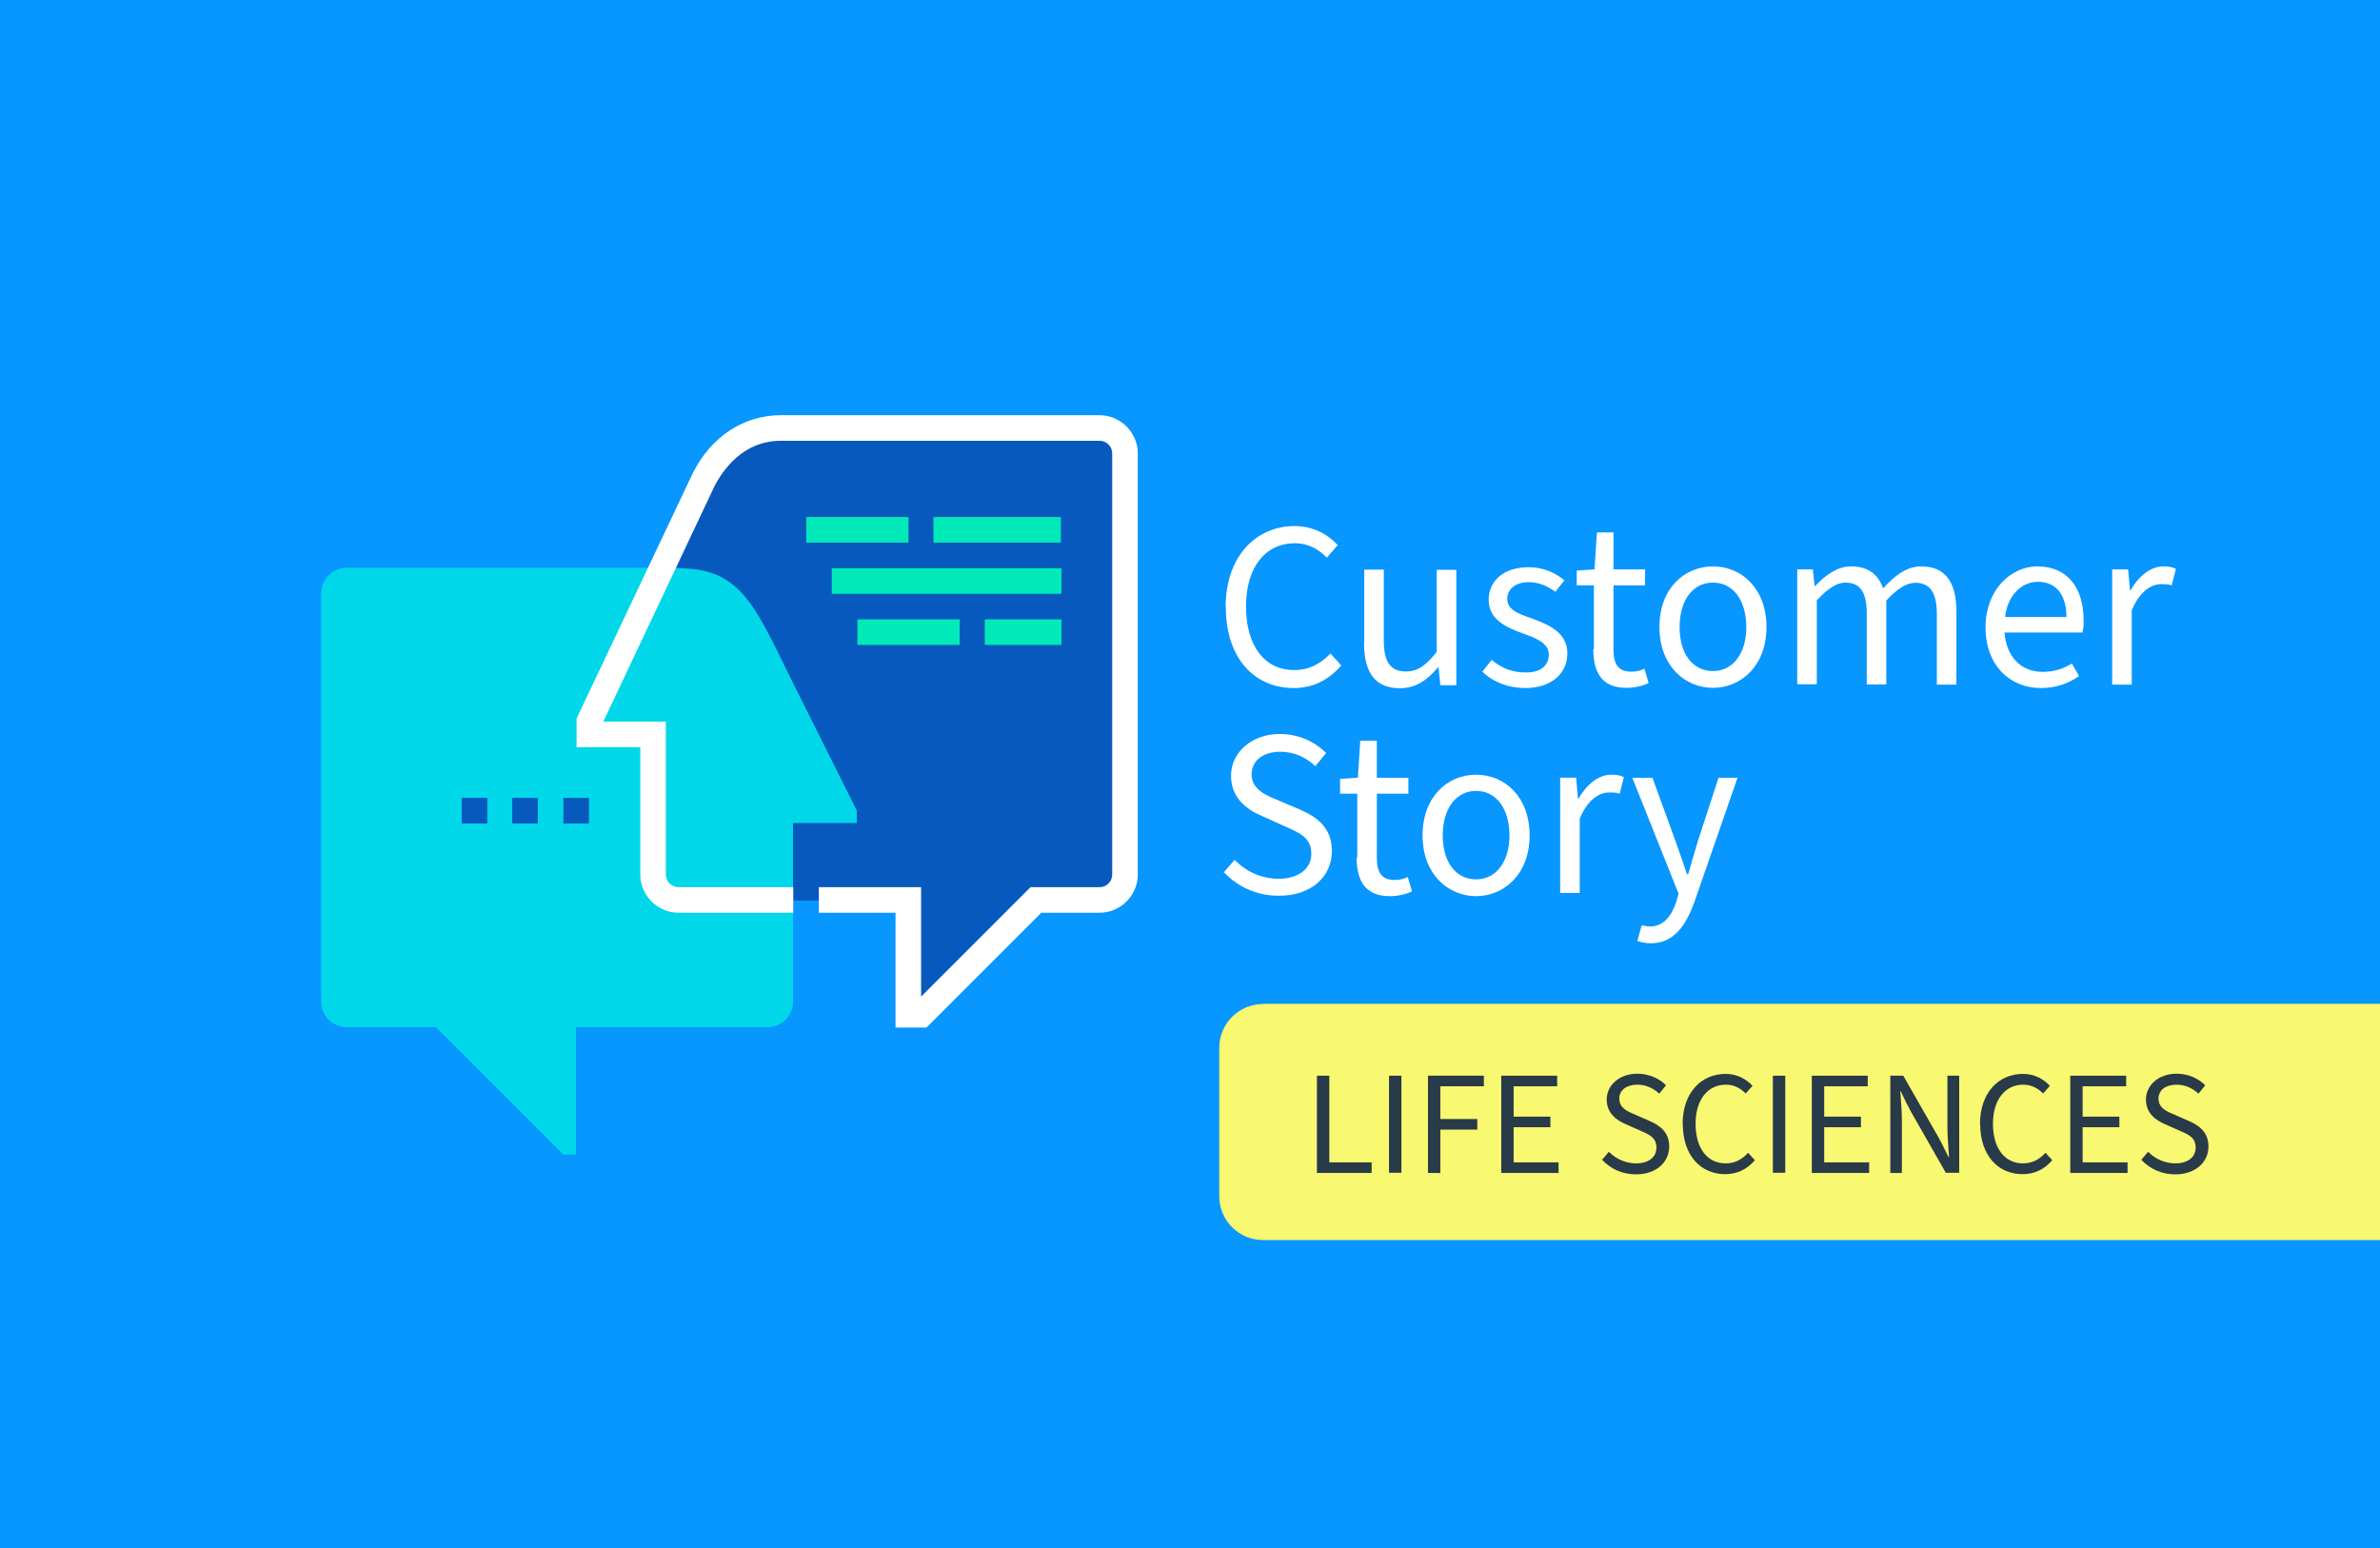
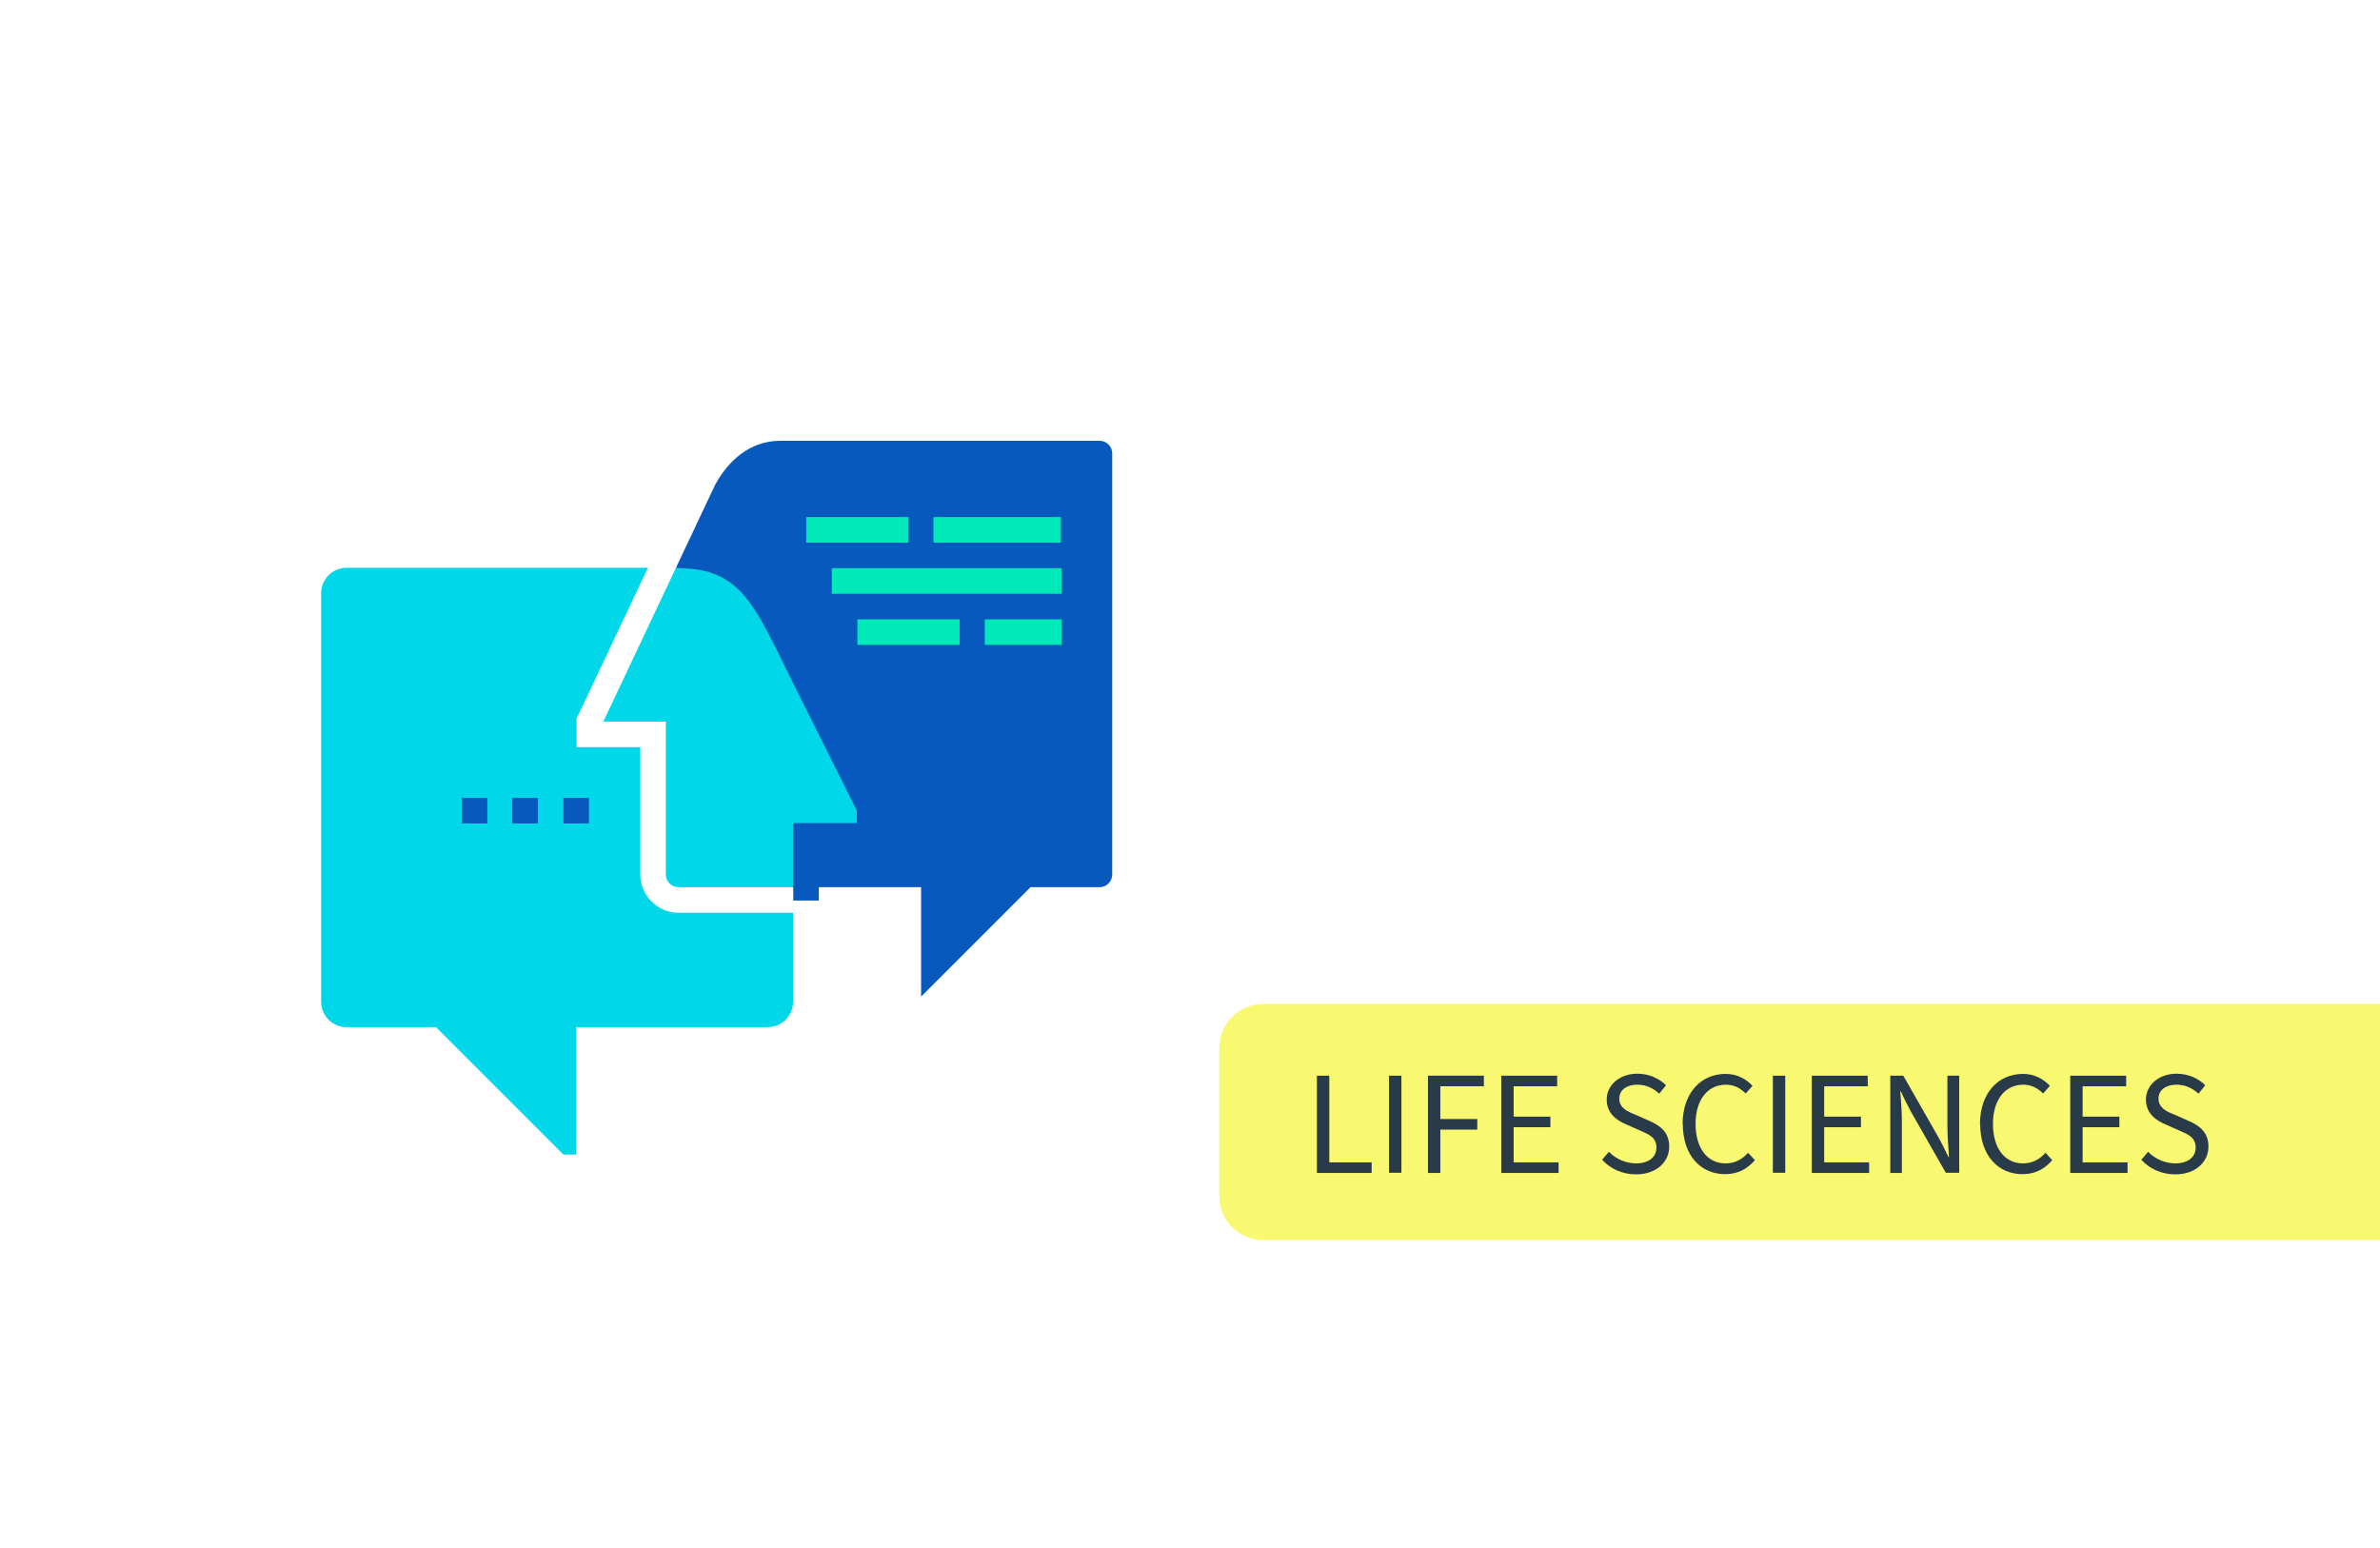
<svg xmlns="http://www.w3.org/2000/svg" id="Layer_2" viewBox="0 0 119.17 77.52">
  <defs>
    <style>
      .cls-1 {
        fill: #00eab9;
      }

      .cls-2 {
        fill: #0859bd;
      }

      .cls-3 {
        fill: #fff;
      }

      .cls-4 {
        fill: #00d7e8;
      }

      .cls-5 {
        fill: #f9f871;
      }

      .cls-6 {
        fill: #0896ff;
      }

      .cls-7 {
        fill: #293a49;
      }
    </style>
  </defs>
  <g id="Layer_2-2" data-name="Layer_2">
    <g id="Layer_1-2">
-       <rect class="cls-6" width="119.17" height="77.52" />
      <g>
        <path class="cls-2" d="M45.46,45.08v5.75h.63l5.75-5.75h3.19c.72,0,1.28-.57,1.28-1.28v-21.09c0-.72-.57-1.28-1.28-1.28h-15.97c-1.91,0-3.19,1.28-3.84,2.56l-5.75,12.16v.63h3.19v7.03c0,.72.57,1.28,1.28,1.28h11.53Z" />
        <path class="cls-4" d="M33.96,28.45c3.19,0,3.84,1.91,5.75,5.75h0l3.19,6.38v.63h-3.19v8.94c0,.72-.57,1.28-1.28,1.28h-9.59v6.38h-.63l-6.38-6.38h-4.47c-.72,0-1.28-.57-1.28-1.28v-20.44c0-.72.57-1.28,1.28-1.28h16.62l-.03.03Z" />
        <rect class="cls-1" x="41.65" y="28.45" width="11.5" height="1.28" />
        <rect class="cls-1" x="49.31" y="31.01" width="3.84" height="1.28" />
        <rect class="cls-1" x="40.37" y="25.89" width="5.12" height="1.28" />
        <path class="cls-3" d="M46.39,51.45h-1.55v-5.75h-3.84v-1.28h5.12v5.48l5.48-5.48h3.46c.36,0,.63-.3.63-.63v-21.09c0-.36-.3-.63-.63-.63h-15.97c-1.94,0-2.92,1.55-3.28,2.2l-5.6,11.86h3.13v7.66c0,.36.3.63.63.63h5.75v1.28h-5.75c-1.04,0-1.91-.86-1.91-1.91v-6.38h-3.19v-1.43l5.81-12.27c.92-1.85,2.56-2.92,4.41-2.92h15.97c1.04,0,1.91.86,1.91,1.91v21.09c0,1.04-.86,1.91-1.91,1.91h-2.92s-5.75,5.75-5.75,5.75Z" />
        <rect class="cls-2" x="23.12" y="39.95" width="1.28" height="1.28" />
        <rect class="cls-2" x="25.65" y="39.95" width="1.28" height="1.28" />
        <rect class="cls-2" x="28.21" y="39.95" width="1.28" height="1.28" />
        <rect class="cls-1" x="46.74" y="25.89" width="6.38" height="1.28" />
        <rect class="cls-1" x="42.93" y="31.01" width="5.12" height="1.28" />
      </g>
      <g>
        <path class="cls-3" d="M61.37,30.39c0-2.5,1.49-4.05,3.46-4.05.95,0,1.7.45,2.15.95l-.54.63c-.42-.42-.92-.72-1.61-.72-1.46,0-2.44,1.19-2.44,3.16s.92,3.19,2.41,3.19c.74,0,1.31-.3,1.82-.83l.54.6c-.63.72-1.4,1.13-2.38,1.13-1.97,0-3.4-1.49-3.4-4.05Z" />
        <path class="cls-3" d="M68.31,32.18v-3.66h.98v3.55c0,1.07.33,1.55,1.1,1.55.6,0,1.01-.3,1.55-.98v-4.11h.98v5.78h-.8l-.09-.89h-.03c-.54.63-1.1,1.04-1.91,1.04-1.22,0-1.79-.77-1.79-2.26Z" />
        <path class="cls-3" d="M74.24,33.61l.45-.57c.51.42,1.01.63,1.73.63.77,0,1.13-.39,1.13-.89,0-.6-.66-.83-1.31-1.07-.86-.3-1.7-.72-1.7-1.67s.74-1.64,2-1.64c.72,0,1.34.27,1.79.66l-.45.57c-.42-.3-.83-.48-1.34-.48-.74,0-1.07.42-1.07.83,0,.54.51.74,1.22.98.89.33,1.79.72,1.79,1.76,0,.95-.74,1.73-2.12,1.73-.83,0-1.61-.3-2.15-.83h.03Z" />
        <path class="cls-3" d="M79.81,32.5v-3.19h-.86v-.74l.89-.06.12-1.85h.83v1.85h1.58v.8h-1.58v3.22c0,.72.24,1.1.89,1.1.21,0,.42-.03.66-.15l.21.72c-.3.15-.72.24-1.1.24-1.25,0-1.67-.77-1.67-1.94h.03Z" />
        <path class="cls-3" d="M83.09,31.4c0-1.94,1.25-3.04,2.68-3.04s2.68,1.1,2.68,3.04-1.28,3.04-2.68,3.04-2.68-1.1-2.68-3.04ZM87.44,31.4c0-1.34-.66-2.23-1.67-2.23s-1.67.89-1.67,2.23.66,2.2,1.67,2.2,1.67-.89,1.67-2.2Z" />
        <path class="cls-3" d="M89.97,28.51h.8l.09.83h.03c.51-.54,1.1-.98,1.79-.98.89,0,1.37.42,1.61,1.1.6-.66,1.19-1.1,1.91-1.1,1.19,0,1.76.77,1.76,2.26v3.66h-.98v-3.55c0-1.07-.36-1.55-1.07-1.55-.45,0-.92.3-1.46.89v4.2h-.98v-3.55c0-1.07-.33-1.55-1.07-1.55-.42,0-.89.3-1.43.89v4.2h-.98s0-5.78,0-5.78Z" />
        <path class="cls-3" d="M99.42,31.4c0-1.88,1.28-3.04,2.59-3.04,1.49,0,2.32,1.04,2.32,2.71,0,.21,0,.39-.06.6h-3.9c.09,1.19.8,1.97,1.91,1.97.57,0,1.04-.15,1.46-.42l.36.63c-.51.36-1.13.6-1.91.6-1.55,0-2.77-1.13-2.77-3.04ZM103.47,30.89c0-1.13-.54-1.76-1.43-1.76-.8,0-1.52.66-1.64,1.76h3.07Z" />
        <path class="cls-3" d="M105.76,28.51h.8l.09,1.04h.03c.42-.72,1.01-1.19,1.64-1.19.27,0,.45.03.63.12l-.21.83c-.18-.06-.3-.06-.54-.06-.48,0-1.07.36-1.46,1.31v3.72h-.98s0-5.78,0-5.78Z" />
        <path class="cls-3" d="M61.25,43.71l.57-.66c.57.6,1.37.95,2.2.95,1.01,0,1.64-.51,1.64-1.25,0-.8-.57-1.04-1.31-1.37l-1.13-.51c-.72-.3-1.58-.86-1.58-2.03s1.04-2.09,2.44-2.09c.95,0,1.76.39,2.32.95l-.54.66c-.48-.45-1.07-.72-1.76-.72-.86,0-1.43.45-1.43,1.13,0,.74.69,1.04,1.28,1.28l1.13.48c.89.39,1.61.92,1.61,2.09,0,1.25-1.01,2.23-2.65,2.23-1.13,0-2.06-.45-2.74-1.16h-.06Z" />
        <path class="cls-3" d="M67.96,42.93v-3.19h-.86v-.74l.89-.06.12-1.85h.83v1.85h1.58v.8h-1.58v3.22c0,.72.24,1.1.89,1.1.21,0,.42-.03.66-.15l.21.72c-.3.15-.72.24-1.1.24-1.25,0-1.67-.77-1.67-1.94h.03Z" />
        <path class="cls-3" d="M71.23,41.83c0-1.94,1.25-3.04,2.68-3.04s2.68,1.1,2.68,3.04-1.28,3.04-2.68,3.04-2.68-1.1-2.68-3.04ZM75.58,41.83c0-1.34-.66-2.23-1.67-2.23s-1.67.89-1.67,2.23.66,2.2,1.67,2.2,1.67-.89,1.67-2.2Z" />
        <path class="cls-3" d="M78.12,38.94h.8l.09,1.04h.03c.42-.72,1.01-1.19,1.64-1.19.27,0,.45.03.63.12l-.21.83c-.18-.06-.3-.06-.54-.06-.48,0-1.07.36-1.46,1.31v3.72h-.98v-5.78Z" />
        <path class="cls-3" d="M81.99,47.1l.21-.77s.3.06.42.06c.66,0,1.07-.51,1.31-1.22l.12-.42-2.32-5.81h1.01l1.16,3.19c.18.51.39,1.1.57,1.64h.06c.15-.54.33-1.13.48-1.64l1.04-3.19h.95l-2.17,6.26c-.42,1.13-1.01,2.03-2.17,2.03-.27,0-.51-.06-.69-.12h.03Z" />
      </g>
      <path class="cls-5" d="M63.25,50.26h55.92v11.83h-55.92c-1.22,0-2.2-.98-2.2-2.2v-7.42c0-1.22.98-2.2,2.2-2.2Z" />
    </g>
    <g>
      <path class="cls-7" d="M65.94,53.86h.62v4.34h2.12v.53h-2.74v-4.86Z" />
      <path class="cls-7" d="M69.55,53.86h.62v4.86h-.62v-4.86Z" />
      <path class="cls-7" d="M71.5,53.86h2.8v.53h-2.18v1.64h1.85v.53h-1.85v2.17h-.62v-4.86Z" />
      <path class="cls-7" d="M75.17,53.86h2.8v.53h-2.18v1.52h1.84v.53h-1.84v1.76h2.25v.53h-2.87v-4.86Z" />
      <path class="cls-7" d="M80.21,58.08l.35-.41c.35.36.85.58,1.36.58.64,0,1.02-.32,1.02-.79,0-.5-.35-.65-.81-.85l-.7-.31c-.45-.19-.98-.53-.98-1.25s.65-1.29,1.53-1.29c.59,0,1.1.24,1.44.58l-.34.42c-.3-.28-.67-.45-1.1-.45-.54,0-.9.27-.9.7,0,.47.42.65.8.8l.7.31c.56.24,1,.58,1,1.29,0,.77-.64,1.39-1.66,1.39-.7,0-1.28-.28-1.7-.73Z" />
      <path class="cls-7" d="M84.25,56.29c0-1.57.92-2.52,2.16-2.52.59,0,1.05.28,1.34.6l-.34.38c-.26-.26-.58-.44-.99-.44-.91,0-1.52.75-1.52,1.96s.58,1.98,1.5,1.98c.47,0,.82-.19,1.13-.53l.34.37c-.39.45-.87.7-1.49.7-1.22,0-2.12-.93-2.12-2.52Z" />
      <path class="cls-7" d="M88.77,53.86h.62v4.86h-.62v-4.86Z" />
      <path class="cls-7" d="M90.72,53.86h2.8v.53h-2.18v1.52h1.84v.53h-1.84v1.76h2.25v.53h-2.87v-4.86Z" />
      <path class="cls-7" d="M94.63,53.86h.67l1.73,3.03c.19.33.36.69.53,1.04h.03c-.03-.5-.08-1.04-.08-1.54v-2.53h.59v4.86h-.67l-1.73-3.03c-.18-.33-.36-.69-.52-1.04h-.03c.04.49.08,1.02.08,1.52v2.56h-.58v-4.86Z" />
      <path class="cls-7" d="M99.14,56.29c0-1.57.92-2.52,2.16-2.52.59,0,1.05.28,1.34.6l-.34.38c-.26-.26-.58-.44-.99-.44-.91,0-1.52.75-1.52,1.96s.58,1.98,1.5,1.98c.47,0,.82-.19,1.13-.53l.34.37c-.39.45-.87.7-1.49.7-1.22,0-2.12-.93-2.12-2.52Z" />
      <path class="cls-7" d="M103.66,53.86h2.8v.53h-2.18v1.52h1.84v.53h-1.84v1.76h2.25v.53h-2.87v-4.86Z" />
      <path class="cls-7" d="M107.21,58.08l.35-.41c.35.36.85.58,1.36.58.64,0,1.02-.32,1.02-.79,0-.5-.35-.65-.81-.85l-.7-.31c-.45-.19-.98-.53-.98-1.25s.65-1.29,1.53-1.29c.59,0,1.1.24,1.44.58l-.34.42c-.3-.28-.67-.45-1.1-.45-.54,0-.9.27-.9.7,0,.47.42.65.8.8l.7.31c.56.24,1,.58,1,1.29,0,.77-.64,1.39-1.66,1.39-.7,0-1.28-.28-1.7-.73Z" />
    </g>
  </g>
</svg>